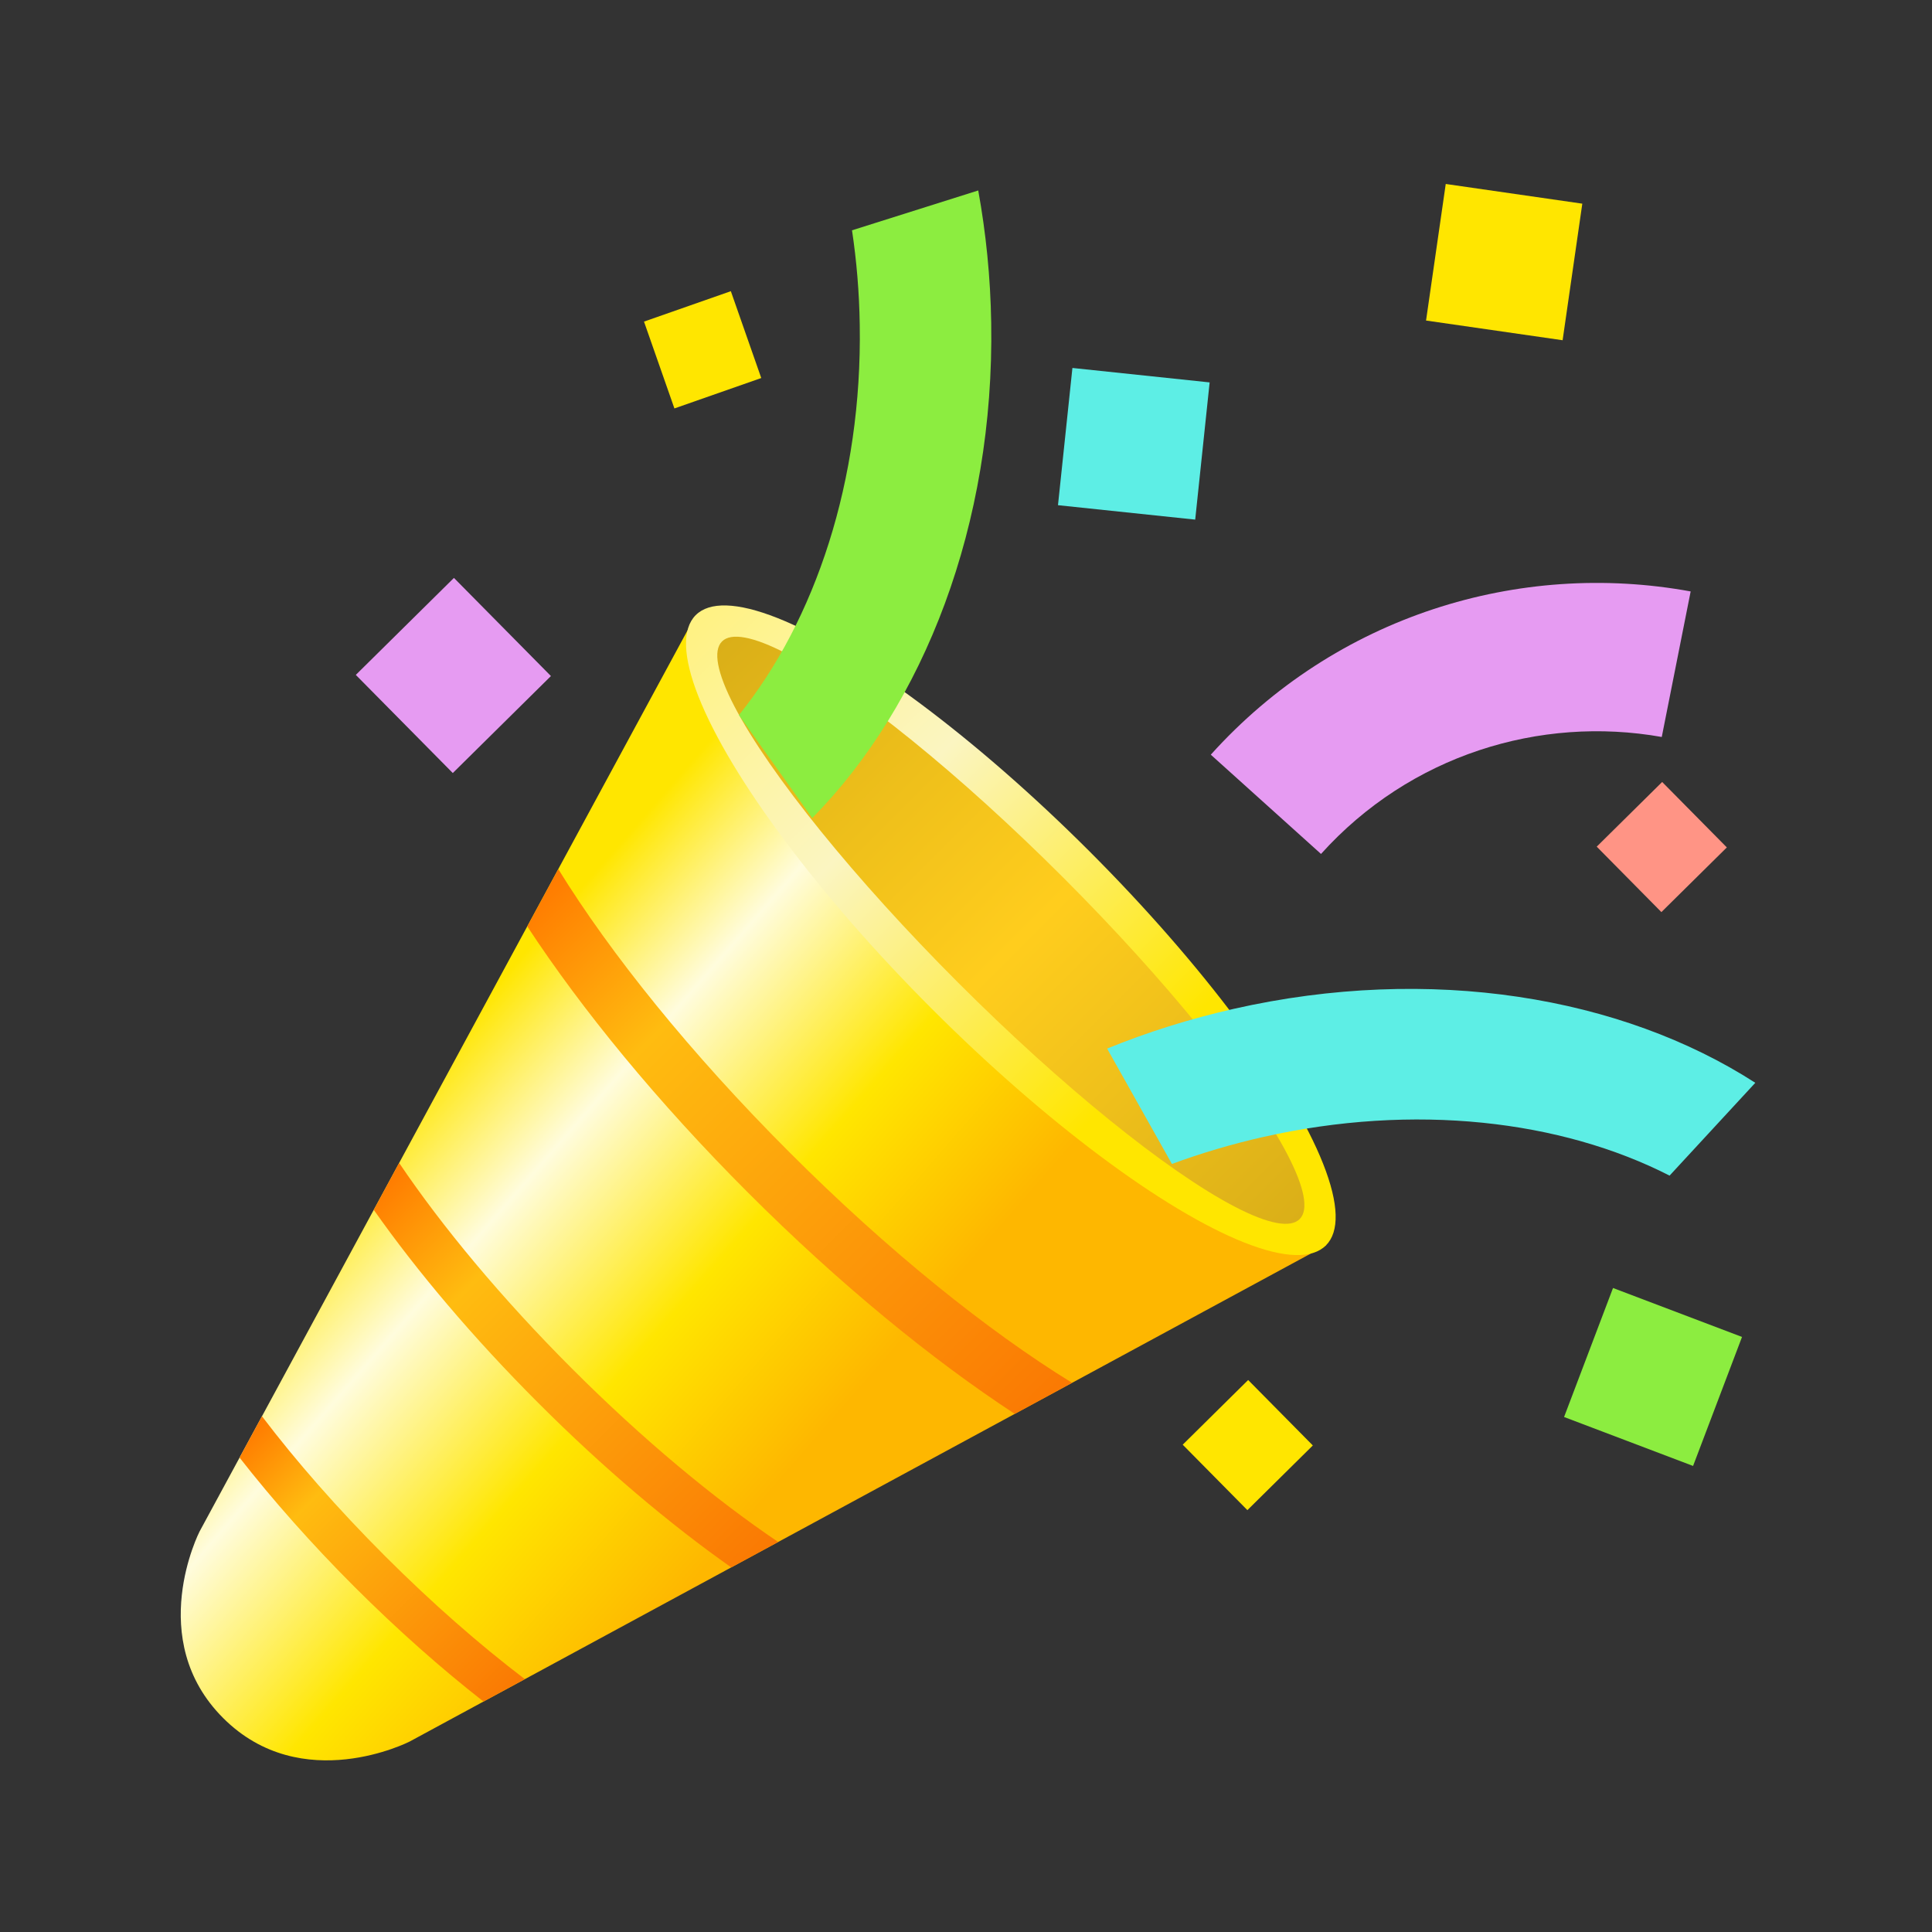
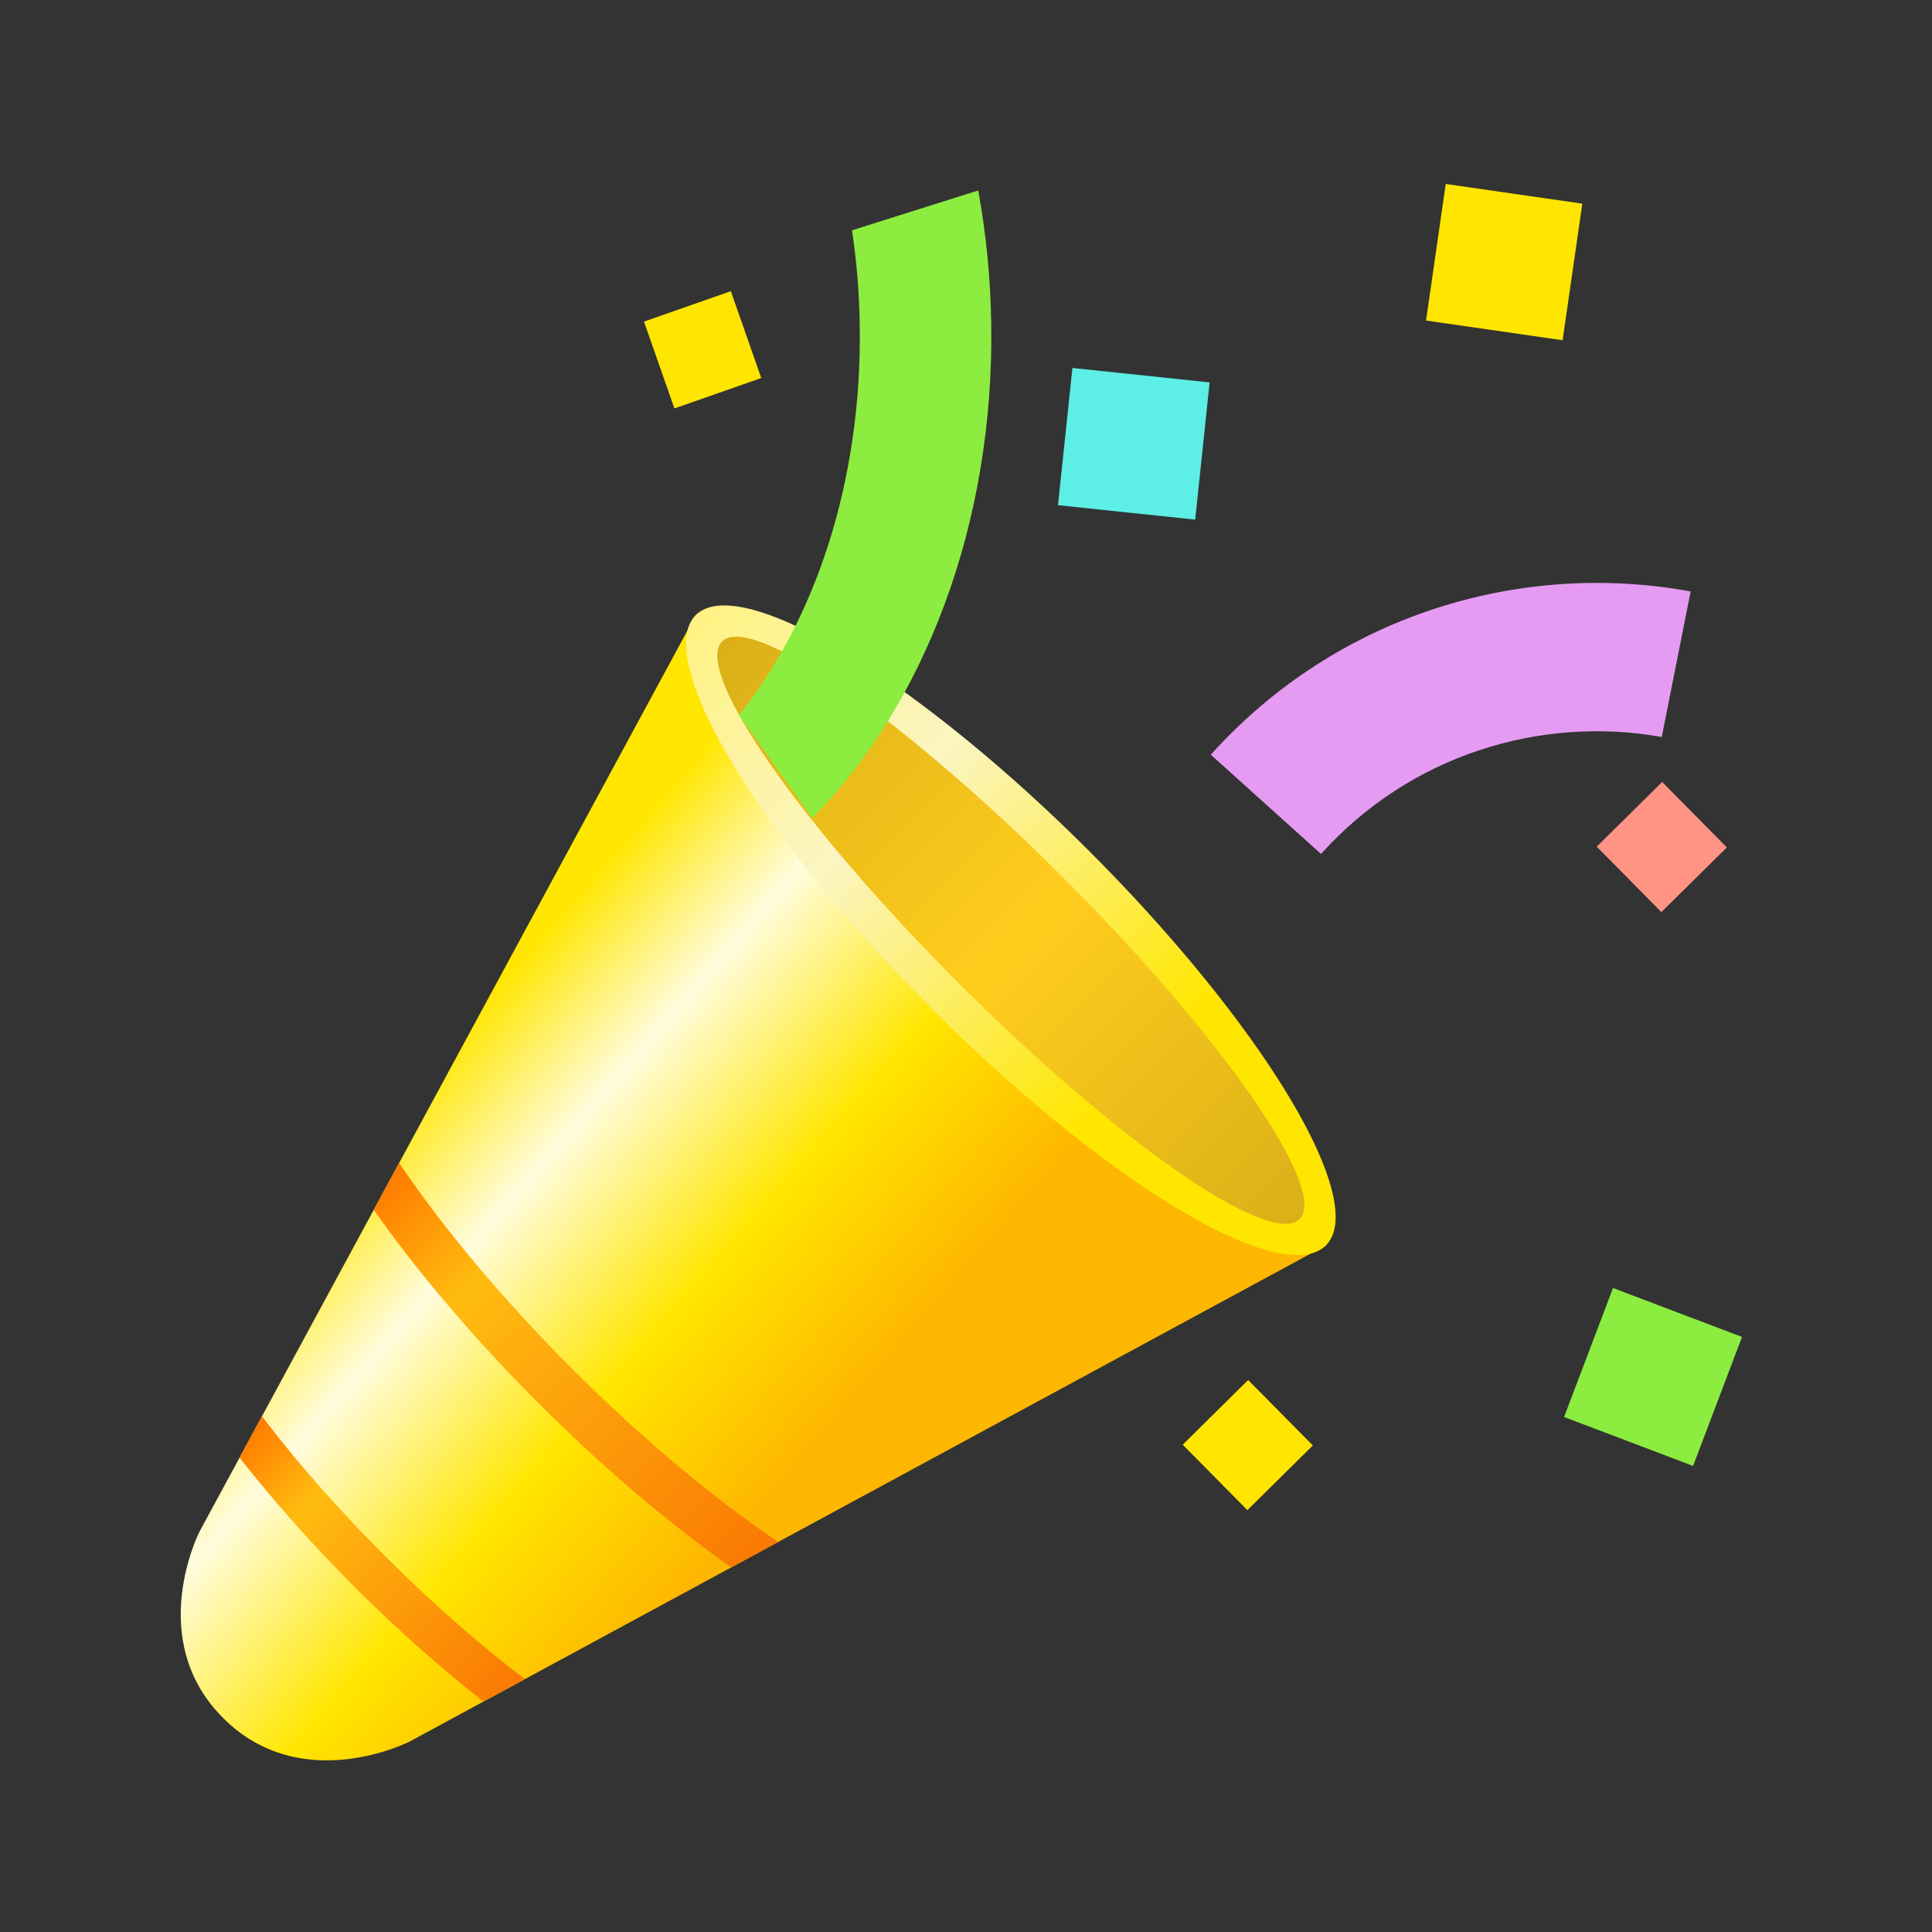
<svg xmlns="http://www.w3.org/2000/svg" width="24" height="24" viewBox="0 0 24 24" fill="none">
  <rect x="0" y="0" width="24" height="24" fill="#333333" stroke="none" />
  <g clip-path="url(#clip0_5_3)">
    <path d="M2.479 19.025L8.643 7.642L16.472 15.47L5.089 21.634C5.089 21.634 3.75 22.32 2.772 21.342C1.793 20.363 2.479 19.025 2.479 19.025Z" fill="url(#paint0_linear_5_3)" />
    <ellipse cx="12.557" cy="11.556" rx="1.384" ry="5.536" transform="rotate(-45 12.557 11.556)" fill="url(#paint1_linear_5_3)" />
    <ellipse cx="12.557" cy="11.556" rx="0.923" ry="5.074" transform="rotate(-45 12.557 11.556)" fill="url(#paint2_linear_5_3)" />
-     <path d="M13.318 17.178L12.606 17.564C11.574 16.887 10.424 15.947 9.295 14.818C8.166 13.689 7.226 12.539 6.55 11.508L6.935 10.796C7.581 11.844 8.577 13.084 9.803 14.31C11.029 15.537 12.27 16.533 13.318 17.178Z" fill="url(#paint3_linear_5_3)" />
    <path d="M6.52 20.859L6.006 21.137C5.483 20.728 4.94 20.248 4.402 19.711C3.865 19.174 3.385 18.63 2.976 18.107L3.254 17.593C3.677 18.15 4.195 18.742 4.783 19.33C5.371 19.918 5.964 20.436 6.52 20.859Z" fill="url(#paint4_linear_5_3)" />
    <path d="M9.667 19.155L9.084 19.471C8.321 18.933 7.497 18.239 6.686 17.427C5.875 16.616 5.18 15.792 4.643 15.029L4.958 14.446C5.49 15.234 6.228 16.124 7.109 17.005C7.989 17.885 8.879 18.623 9.667 19.155Z" fill="url(#paint5_linear_5_3)" />
    <path d="M12.313 4.008C12.355 6.516 11.477 8.755 10.09 10.162L9.179 8.883C10.127 7.706 10.712 5.966 10.68 4.035C10.674 3.633 10.641 3.241 10.584 2.861L12.152 2.366C12.248 2.894 12.304 3.443 12.313 4.008Z" fill="#8CED40" />
-     <path d="M15.327 12.532C17.773 11.979 20.145 12.381 21.805 13.451L20.74 14.604C19.394 13.916 17.571 13.699 15.687 14.125C15.295 14.214 14.918 14.326 14.558 14.459L13.753 13.026C14.25 12.823 14.776 12.657 15.327 12.532Z" fill="#5DEEE5" />
    <rect x="13.322" y="4.571" width="1.714" height="1.714" transform="rotate(6.005 13.322 4.571)" fill="#5DEEE5" />
-     <rect x="5.639" y="7.179" width="1.714" height="1.714" transform="rotate(45.337 5.639 7.179)" fill="#E69BF2" />
    <rect x="19.656" y="2.53" width="1.714" height="1.714" transform="rotate(98.206 19.656 2.53)" fill="#FFE600" />
    <rect x="15.505" y="17.143" width="1.143" height="1.143" transform="rotate(45.337 15.505 17.143)" fill="#FFE600" />
    <rect x="8" y="3.995" width="1.143" height="1.143" transform="rotate(-19.3 8 3.995)" fill="#FFE600" />
    <rect x="21.64" y="16.608" width="1.714" height="1.714" transform="rotate(110.778 21.64 16.608)" fill="#8CED40" />
    <path d="M21.002 7.347C18.872 6.957 16.596 7.648 15.041 9.375L16.41 10.608C17.515 9.381 19.129 8.886 20.643 9.155L21.002 7.347Z" fill="#E69BF2" />
    <rect x="20.648" y="9.714" width="1.143" height="1.143" transform="rotate(45.337 20.648 9.714)" fill="#FF9485" />
  </g>
  <defs>
    <linearGradient id="paint0_linear_5_3" x1="5.055" y1="13.513" x2="10.111" y2="17.917" gradientUnits="userSpaceOnUse">
      <stop stop-color="#FFE600" />
      <stop offset="0.281" stop-color="#FFFCDD" />
      <stop offset="0.648" stop-color="#FFE600" />
      <stop offset="1" stop-color="#FEB700" />
    </linearGradient>
    <linearGradient id="paint1_linear_5_3" x1="12.557" y1="6.02" x2="12.557" y2="17.092" gradientUnits="userSpaceOnUse">
      <stop stop-color="#FFF282" />
      <stop offset="0.305" stop-color="#FBF5C1" />
      <stop offset="0.714" stop-color="#FFE600" />
    </linearGradient>
    <linearGradient id="paint2_linear_5_3" x1="12.557" y1="6.481" x2="12.557" y2="16.63" gradientUnits="userSpaceOnUse">
      <stop stop-color="#DAAF18" />
      <stop offset="0.516" stop-color="#FFCD1D" />
      <stop offset="1" stop-color="#DAAF18" />
    </linearGradient>
    <linearGradient id="paint3_linear_5_3" x1="6.52" y1="11.211" x2="12.902" y2="17.594" gradientUnits="userSpaceOnUse">
      <stop stop-color="#FF7A00" />
      <stop offset="0.255" stop-color="#FFBC10" />
      <stop offset="1" stop-color="#FA7903" />
    </linearGradient>
    <linearGradient id="paint4_linear_5_3" x1="3.012" y1="17.836" x2="6.278" y2="21.101" gradientUnits="userSpaceOnUse">
      <stop stop-color="#FF7A00" />
      <stop offset="0.255" stop-color="#FFBC10" />
      <stop offset="1" stop-color="#FA7903" />
    </linearGradient>
    <linearGradient id="paint5_linear_5_3" x1="4.645" y1="14.76" x2="9.354" y2="19.468" gradientUnits="userSpaceOnUse">
      <stop stop-color="#FF7A00" />
      <stop offset="0.255" stop-color="#FFBC10" />
      <stop offset="1" stop-color="#FA7903" />
    </linearGradient>
    <clipPath id="clip0_5_3">
      <rect width="24" height="24" fill="white" />
    </clipPath>
  </defs>
</svg>